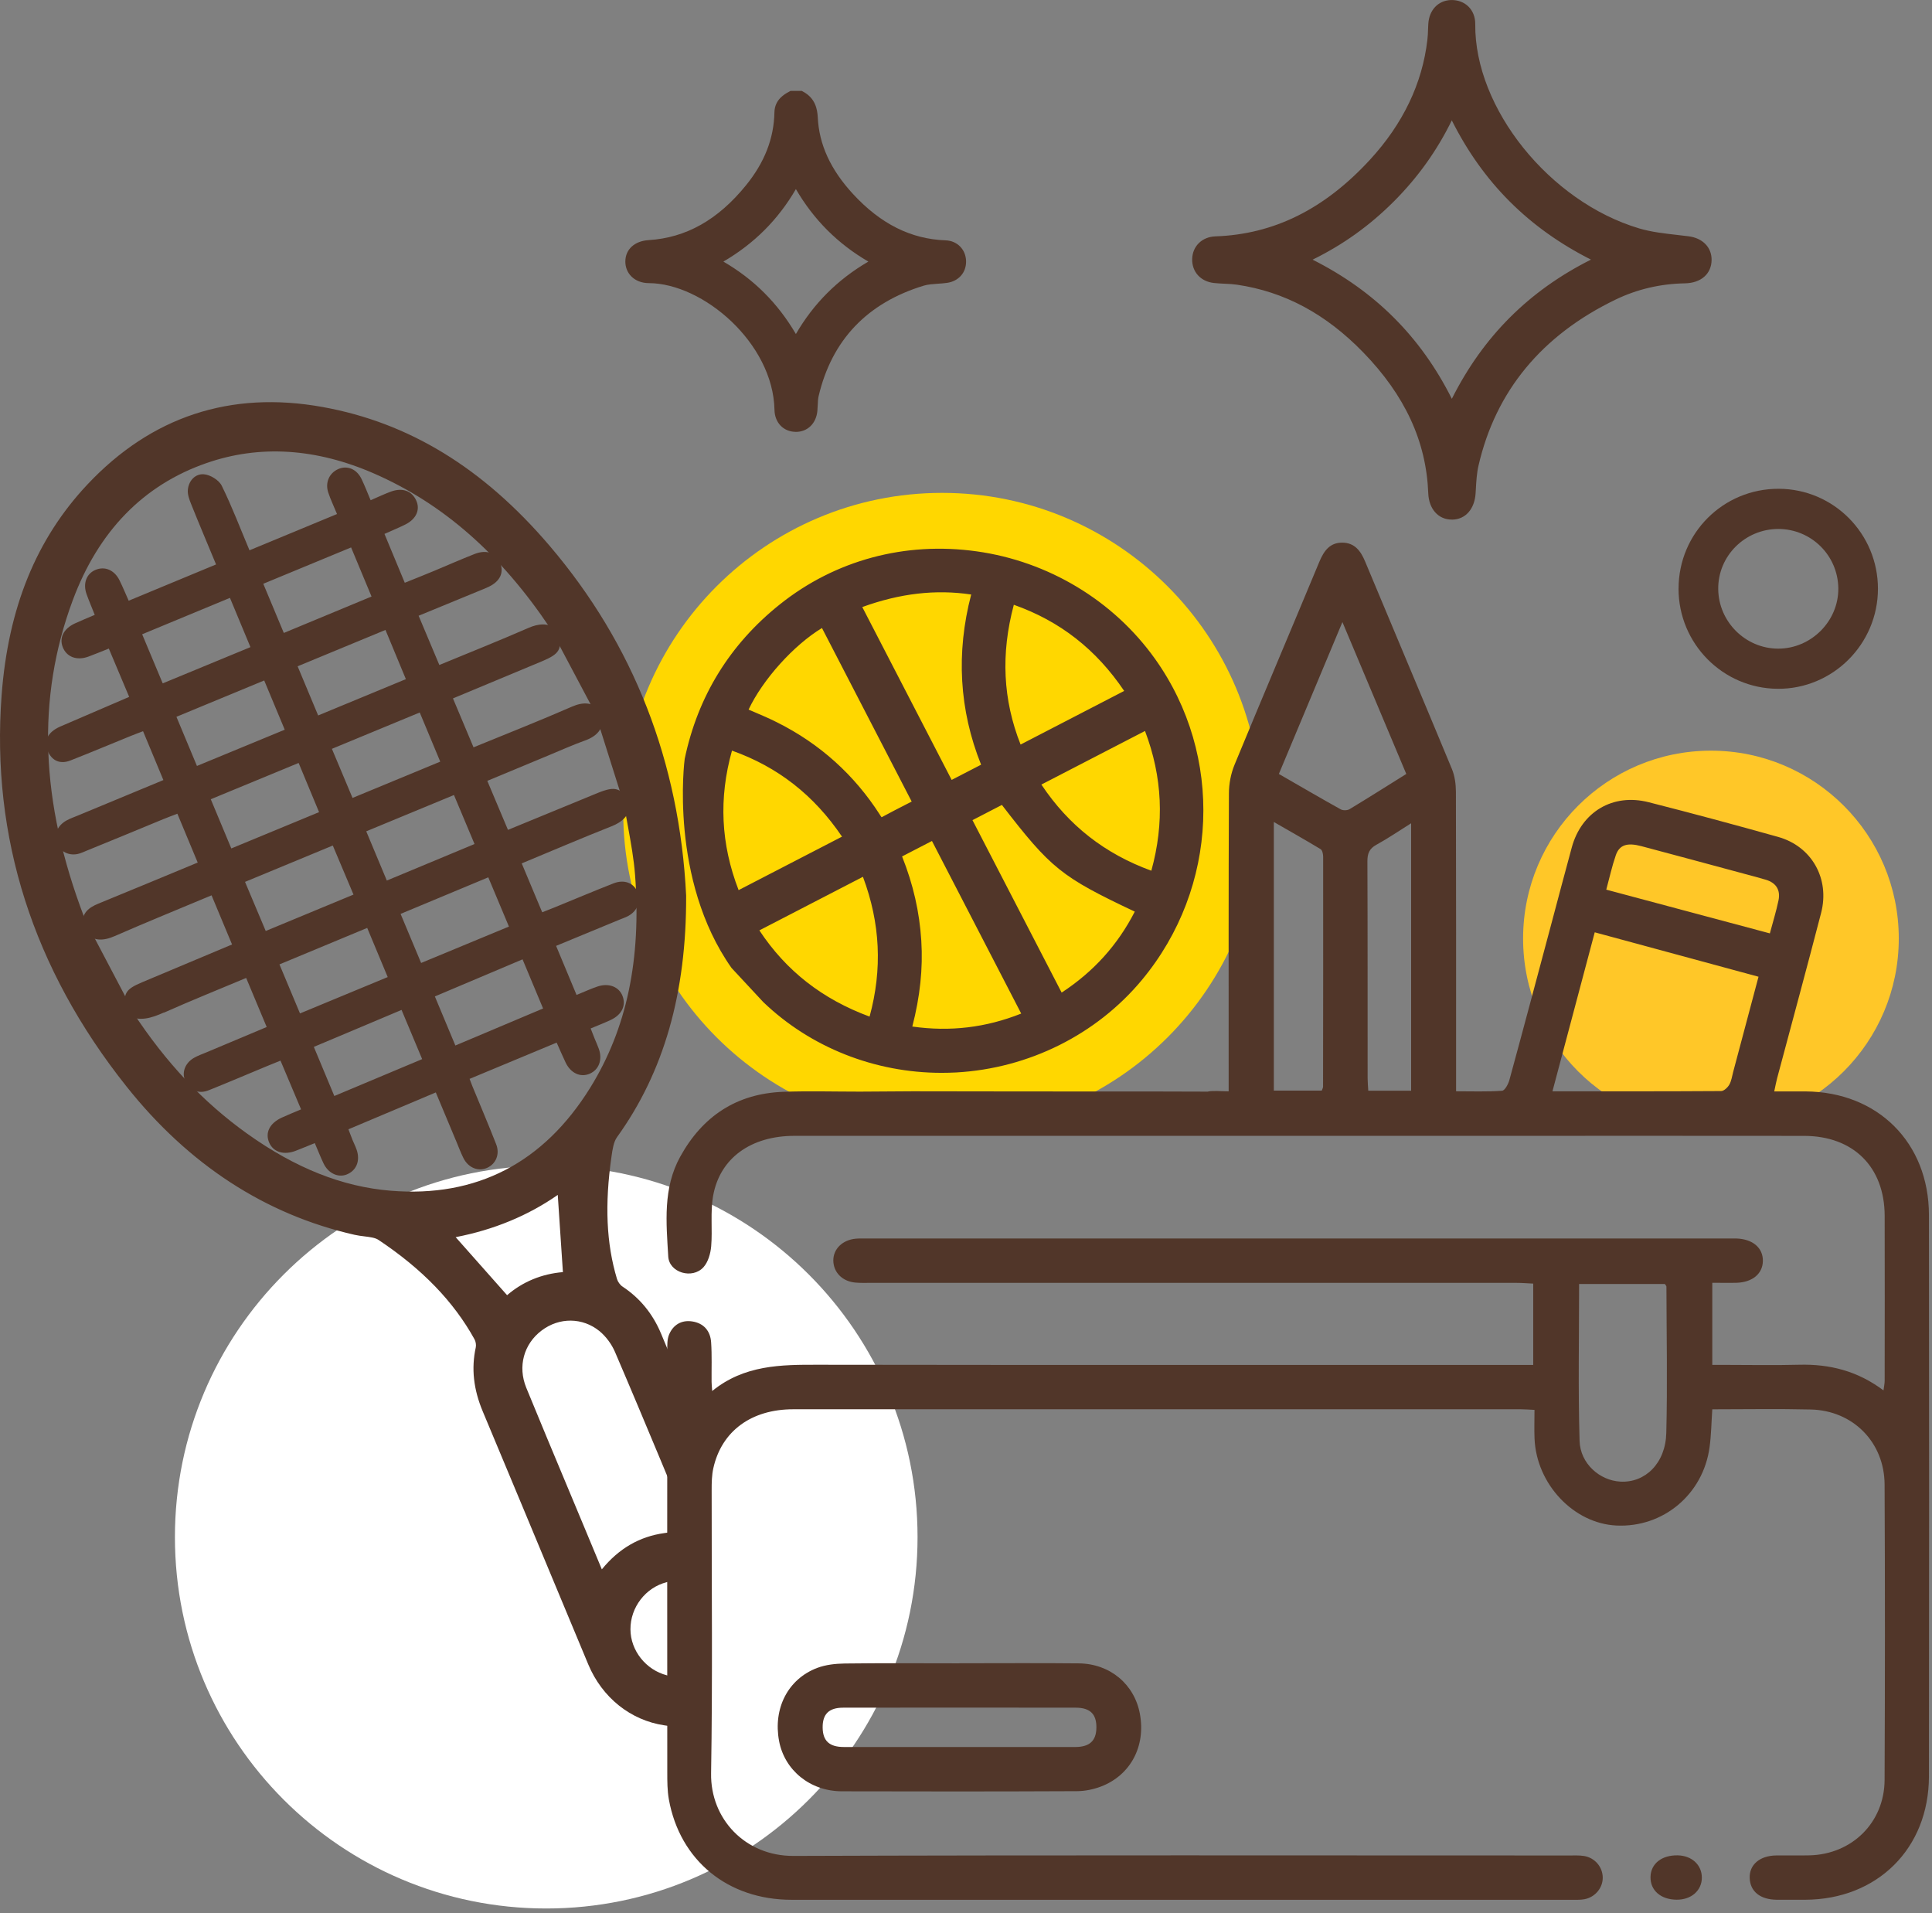
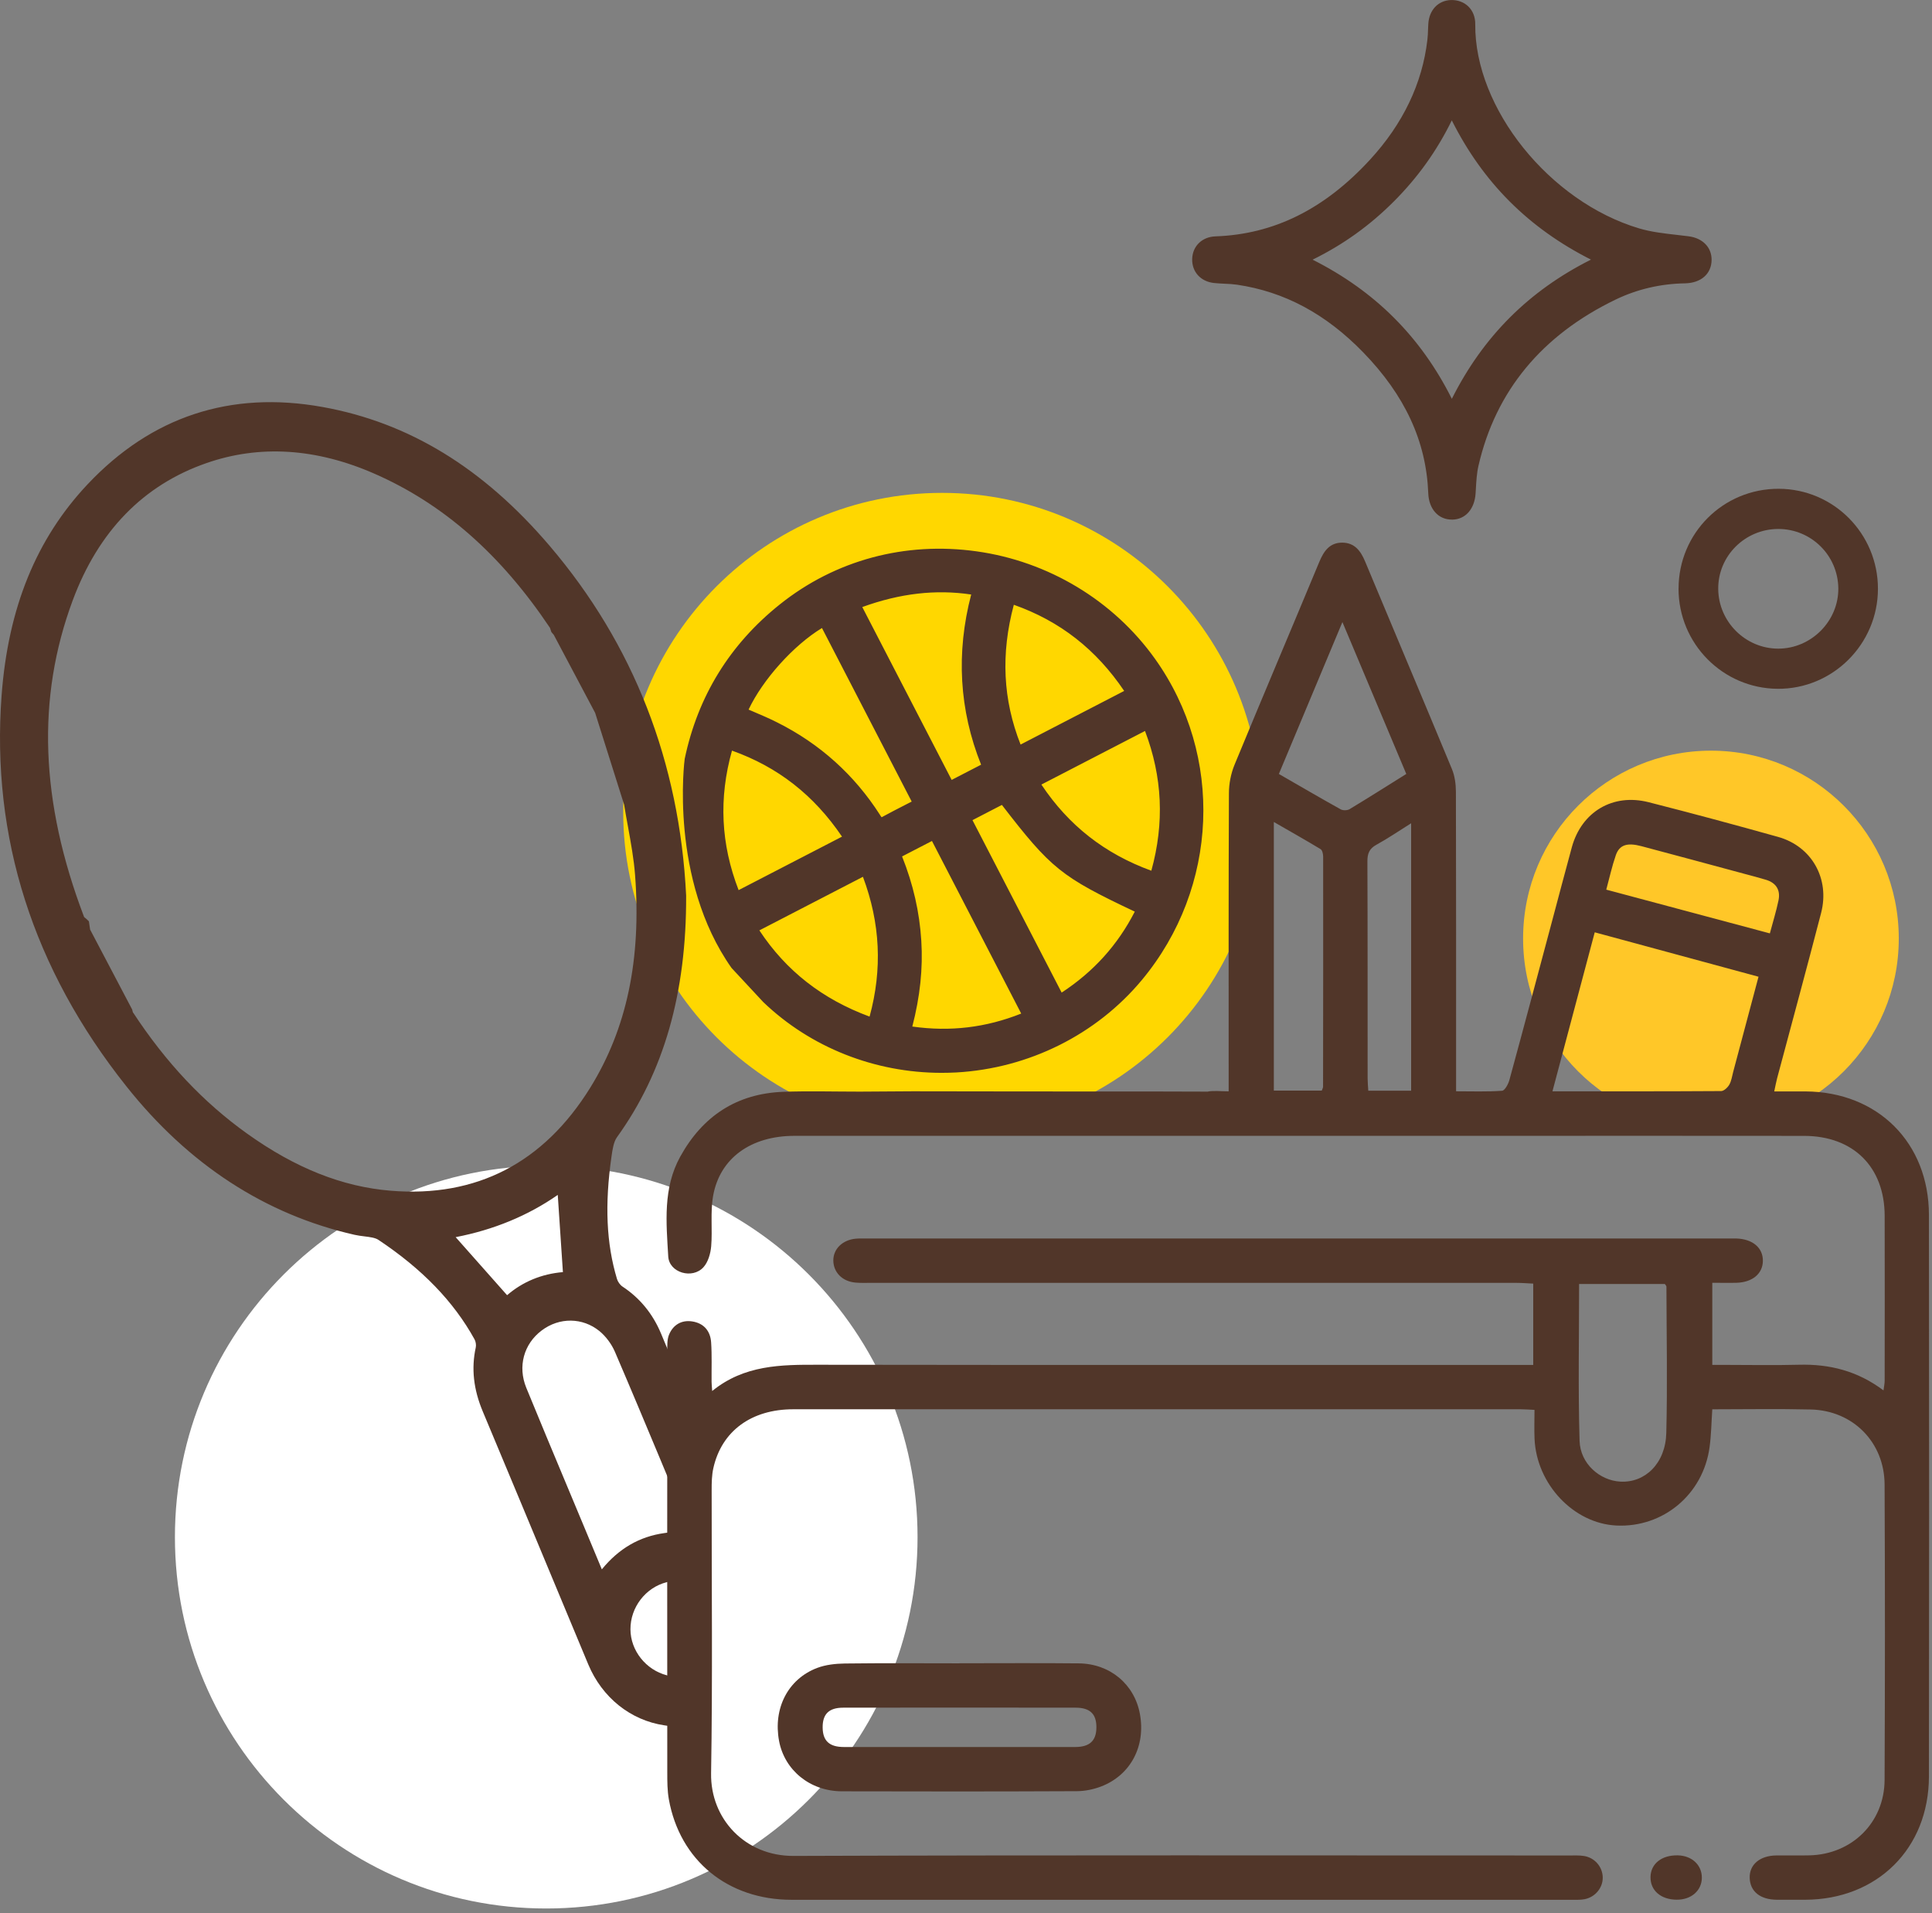
<svg xmlns="http://www.w3.org/2000/svg" width="102" height="101" viewBox="0 0 102 101" fill="none">
  <rect x="0" y="0" width="102" height="101" fill="#808080" stroke="none" />
  <g clip-path="url(#clip0_1_133)">
    <path d="M90.329 59.459C95.806 59.459 100.246 55.019 100.246 49.542C100.246 44.065 95.806 39.625 90.329 39.625C84.852 39.625 80.412 44.065 80.412 49.542C80.412 55.019 84.852 59.459 90.329 59.459Z" fill="#FFC728" />
    <path d="M28.838 100.742C39.665 100.742 48.442 91.965 48.442 81.138C48.442 70.311 39.665 61.535 28.838 61.535C18.012 61.535 9.235 70.311 9.235 81.138C9.235 91.965 18.012 100.742 28.838 100.742Z" fill="white" />
    <path d="M49.738 59.69C59.036 59.69 66.574 52.152 66.574 42.853C66.574 33.555 59.036 26.017 49.738 26.017C40.44 26.017 32.902 33.555 32.902 42.853C32.902 52.152 40.44 59.69 49.738 59.69Z" fill="#FFD700" />
-     <path d="M42.242 5.145C42.667 5.374 42.805 5.736 42.828 6.211C42.909 7.883 43.67 9.267 44.775 10.466C46.156 11.967 47.812 12.957 49.918 13.031C50.354 13.047 50.651 13.372 50.658 13.787C50.667 14.207 50.397 14.523 49.955 14.585C49.526 14.647 49.076 14.622 48.67 14.746C45.603 15.681 43.626 17.673 42.883 20.826C42.821 21.093 42.835 21.382 42.807 21.659C42.759 22.154 42.448 22.456 42 22.447C41.555 22.44 41.244 22.122 41.232 21.626C41.163 18.068 37.443 14.611 34.253 14.597C33.704 14.597 33.356 14.253 33.358 13.799C33.361 13.337 33.704 13.054 34.263 13.019C36.541 12.874 38.259 11.711 39.652 9.996C40.609 8.817 41.2 7.477 41.23 5.932C41.237 5.521 41.502 5.314 41.82 5.143H42.24L42.242 5.145ZM37.468 13.81C39.498 14.843 40.983 16.349 42.019 18.354C43.05 16.336 44.546 14.85 46.562 13.808C44.539 12.77 43.052 11.273 42.016 9.262C40.981 11.287 39.475 12.775 37.468 13.812V13.81Z" fill="#513629" />
-     <path d="M42.016 22.796C42.016 22.796 42.002 22.796 41.996 22.796C41.357 22.784 40.902 22.309 40.889 21.636C40.819 18.109 37.122 14.956 34.253 14.945C33.884 14.945 33.554 14.816 33.328 14.587C33.123 14.38 33.013 14.101 33.015 13.799C33.019 13.164 33.501 12.722 34.244 12.675C36.225 12.551 37.907 11.603 39.385 9.781C40.367 8.57 40.859 7.309 40.886 5.927C40.9 5.251 41.431 4.963 41.659 4.841L41.735 4.799H42.33L42.406 4.841C43.052 5.189 43.153 5.78 43.174 6.195C43.243 7.632 43.85 8.953 45.028 10.233C46.488 11.818 48.091 12.622 49.929 12.687C50.538 12.71 50.99 13.169 51.004 13.783C51.018 14.382 50.614 14.843 50.003 14.931C49.835 14.954 49.666 14.968 49.503 14.977C49.24 14.996 48.991 15.012 48.769 15.079C45.785 15.987 43.917 17.948 43.22 20.907C43.186 21.05 43.179 21.211 43.172 21.382C43.167 21.486 43.163 21.592 43.153 21.695C43.089 22.357 42.632 22.798 42.016 22.798V22.796ZM41.913 5.491C41.668 5.634 41.58 5.754 41.578 5.941C41.548 7.461 40.992 8.9 39.922 10.217C38.315 12.198 36.47 13.229 34.288 13.367C33.905 13.393 33.709 13.538 33.707 13.806C33.707 13.923 33.746 14.027 33.82 14.103C33.917 14.2 34.071 14.255 34.256 14.255C37.745 14.269 41.509 18.056 41.58 21.624C41.587 21.926 41.742 22.101 42.007 22.106C42.362 22.104 42.448 21.808 42.464 21.629C42.473 21.536 42.478 21.444 42.48 21.352C42.489 21.156 42.498 20.955 42.547 20.75C43.306 17.535 45.331 15.404 48.569 14.419C48.864 14.329 49.166 14.308 49.456 14.288C49.613 14.276 49.763 14.267 49.906 14.246C50.169 14.209 50.319 14.045 50.312 13.796C50.307 13.554 50.144 13.386 49.904 13.377C47.872 13.303 46.11 12.429 44.519 10.699C43.225 9.294 42.558 7.83 42.482 6.225C42.464 5.844 42.371 5.634 42.148 5.489H41.913V5.491ZM42.021 19.11L41.712 18.513C40.695 16.546 39.256 15.109 37.312 14.119L36.709 13.812L37.309 13.503C39.274 12.489 40.713 11.047 41.707 9.103L42.014 8.501L42.323 9.101C43.329 11.059 44.768 12.496 46.719 13.496L47.316 13.803L46.719 14.112C44.752 15.129 43.315 16.566 42.325 18.508L42.019 19.108L42.021 19.11ZM38.19 13.808C39.805 14.744 41.064 16.003 42.019 17.632C42.955 16.02 44.214 14.76 45.845 13.808C44.226 12.865 42.967 11.605 42.019 9.982C41.08 11.596 39.821 12.855 38.193 13.808H38.19Z" fill="#513629" />
    <path d="M90.015 13.711C90.013 14.253 89.628 14.594 88.95 14.608C87.614 14.633 86.337 14.924 85.142 15.501C81.293 17.36 78.691 20.27 77.716 24.502C77.603 24.991 77.587 25.506 77.554 26.011C77.515 26.666 77.185 27.078 76.655 27.083C76.12 27.088 75.774 26.677 75.748 26.024C75.633 22.98 74.288 20.492 72.215 18.36C70.324 16.414 68.078 15.088 65.352 14.689C64.946 14.629 64.531 14.643 64.122 14.597C63.592 14.537 63.271 14.175 63.283 13.681C63.294 13.194 63.647 12.841 64.173 12.823C67.6 12.703 70.317 11.123 72.575 8.669C74.277 6.822 75.405 4.675 75.698 2.143C75.73 1.861 75.732 1.575 75.748 1.289C75.778 0.726 76.111 0.362 76.613 0.348C77.141 0.332 77.543 0.694 77.538 1.275C77.497 5.768 81.424 10.9 86.44 12.389C87.294 12.643 88.209 12.701 89.102 12.816C89.646 12.885 90.015 13.215 90.013 13.713L90.015 13.711ZM68.488 13.702C72.254 15.422 74.953 18.118 76.65 21.855C78.355 18.114 81.046 15.413 84.796 13.706C81.044 11.986 78.348 9.297 76.643 5.542C75.836 7.392 74.74 8.988 73.352 10.378C71.954 11.781 70.349 12.885 68.488 13.702Z" fill="#513629" />
    <path d="M76.645 27.427C75.935 27.427 75.437 26.869 75.405 26.036C75.301 23.303 74.178 20.872 71.971 18.6C69.994 16.566 67.812 15.397 65.305 15.028C65.098 14.998 64.886 14.986 64.662 14.977C64.475 14.968 64.281 14.959 64.088 14.938C63.387 14.86 62.925 14.35 62.941 13.672C62.958 12.994 63.463 12.502 64.166 12.477C67.252 12.369 69.92 11.047 72.326 8.434C74.072 6.538 75.091 4.407 75.359 2.101C75.382 1.912 75.389 1.723 75.395 1.52C75.398 1.437 75.402 1.354 75.407 1.271C75.446 0.533 75.928 0.023 76.606 0.002C76.962 -0.007 77.289 0.113 77.524 0.344C77.762 0.577 77.891 0.909 77.886 1.278C77.845 5.715 81.809 10.65 86.542 12.057C87.176 12.246 87.873 12.325 88.546 12.401C88.749 12.424 88.95 12.447 89.15 12.473C89.891 12.567 90.368 13.056 90.364 13.716C90.359 14.454 89.808 14.94 88.959 14.956C87.658 14.979 86.427 15.268 85.296 15.814C81.399 17.694 78.963 20.644 78.057 24.581C77.965 24.982 77.939 25.42 77.916 25.847L77.905 26.031C77.854 26.873 77.367 27.422 76.664 27.429H76.65L76.645 27.427ZM76.65 0.692C76.65 0.692 76.634 0.692 76.627 0.692C76.194 0.706 76.111 1.082 76.099 1.305C76.094 1.386 76.092 1.467 76.087 1.548C76.078 1.753 76.071 1.967 76.046 2.182C75.762 4.638 74.681 6.898 72.835 8.905C70.299 11.661 67.471 13.056 64.189 13.169C63.852 13.181 63.64 13.381 63.631 13.688C63.624 14.006 63.818 14.211 64.164 14.251C64.337 14.269 64.51 14.278 64.694 14.288C64.925 14.299 65.165 14.311 65.405 14.345C68.031 14.73 70.407 16.001 72.464 18.118C74.796 20.519 75.984 23.1 76.094 26.011C76.104 26.23 76.173 26.735 76.643 26.735H76.65C77.095 26.73 77.192 26.264 77.208 25.988L77.22 25.805C77.245 25.351 77.273 24.883 77.377 24.424C78.334 20.273 80.896 17.166 84.99 15.189C86.21 14.601 87.541 14.29 88.941 14.262C89.42 14.253 89.665 14.069 89.667 13.709C89.669 13.28 89.243 13.178 89.058 13.155C88.862 13.13 88.664 13.107 88.463 13.086C87.76 13.008 87.033 12.925 86.341 12.719C81.337 11.234 77.146 5.992 77.192 1.271C77.192 1.089 77.139 0.939 77.038 0.837C76.941 0.743 76.807 0.694 76.648 0.694L76.65 0.692ZM76.648 22.689L76.334 21.998C74.662 18.319 72.049 15.708 68.343 14.015L67.639 13.695L68.347 13.383C70.162 12.588 71.719 11.525 73.105 10.134C74.484 8.748 75.538 7.2 76.323 5.401L76.634 4.691L76.955 5.399C78.627 9.082 81.237 11.695 84.937 13.393L85.626 13.709L84.937 14.022C81.254 15.699 78.645 18.308 76.962 22L76.645 22.692L76.648 22.689ZM69.298 13.706C72.593 15.365 75.008 17.777 76.65 21.052C78.302 17.763 80.714 15.351 83.996 13.704C80.705 12.044 78.29 9.629 76.648 6.354C75.866 7.95 74.865 9.352 73.599 10.623C72.323 11.903 70.912 12.915 69.3 13.706H69.298Z" fill="#513629" />
    <path d="M88.62 31.073C88.62 28.142 90.982 25.789 93.913 25.801C96.807 25.812 99.146 28.169 99.146 31.078C99.146 34 96.759 36.38 93.851 36.359C90.954 36.338 88.618 33.977 88.618 31.073H88.62ZM93.888 27.922C92.126 27.922 90.693 29.352 90.714 31.098C90.733 32.826 92.156 34.237 93.878 34.239C95.622 34.242 97.073 32.784 97.054 31.052C97.033 29.316 95.627 27.925 93.888 27.922Z" fill="#513629" />
    <path d="M63.781 57.616C64.097 57.563 64.427 57.607 64.867 57.607C64.867 57.323 64.867 57.077 64.867 56.828C64.867 51.843 64.858 46.86 64.881 41.876C64.881 41.373 64.985 40.838 65.176 40.372C66.653 36.793 68.168 33.229 69.655 29.654C69.891 29.092 70.197 28.644 70.857 28.644C71.51 28.644 71.837 29.073 72.072 29.641C73.594 33.294 75.14 36.938 76.655 40.596C76.807 40.962 76.862 41.391 76.865 41.793C76.879 46.777 76.874 51.761 76.874 56.744V57.605C77.718 57.605 78.514 57.635 79.303 57.577C79.446 57.568 79.628 57.229 79.688 57.012C80.447 54.237 81.184 51.456 81.927 48.677C82.28 47.36 82.624 46.041 82.983 44.729C83.495 42.853 85.147 41.864 87.04 42.346C89.326 42.927 91.602 43.541 93.874 44.177C95.65 44.673 96.616 46.382 96.145 48.193C95.391 51.103 94.6 54.005 93.825 56.91C93.77 57.116 93.733 57.326 93.671 57.612C94.257 57.612 94.792 57.609 95.327 57.612C99.132 57.635 101.833 60.315 101.838 64.129C101.851 74.012 101.851 83.894 101.838 93.775C101.831 97.58 99.107 100.267 95.306 100.281C94.808 100.281 94.31 100.285 93.812 100.281C92.926 100.274 92.395 99.842 92.375 99.125C92.354 98.426 92.912 97.951 93.782 97.942C94.367 97.935 94.953 97.951 95.537 97.937C97.781 97.88 99.485 96.201 99.497 93.959C99.52 88.758 99.522 83.558 99.497 78.357C99.485 76.124 97.82 74.452 95.597 74.402C93.871 74.36 92.142 74.392 90.4 74.392C90.352 75.103 90.345 75.751 90.257 76.39C89.921 78.88 87.808 80.645 85.338 80.527C83.08 80.419 81.118 78.343 81.016 75.942C80.995 75.451 81.014 74.955 81.014 74.422C80.721 74.409 80.511 74.39 80.301 74.39C67.494 74.39 54.685 74.388 41.878 74.39C39.666 74.39 38.1 75.541 37.662 77.494C37.577 77.87 37.572 78.269 37.572 78.657C37.568 83.641 37.625 88.627 37.542 93.609C37.503 96.009 39.339 97.977 41.892 97.967C55.545 97.919 69.196 97.944 82.85 97.944C83.11 97.944 83.373 97.93 83.627 97.97C84.194 98.06 84.605 98.542 84.616 99.095C84.63 99.637 84.229 100.138 83.662 100.251C83.452 100.292 83.23 100.283 83.013 100.283C69.275 100.283 55.534 100.285 41.795 100.283C38.425 100.283 35.893 98.21 35.312 94.981C35.229 94.515 35.229 94.033 35.229 93.555C35.224 86.143 35.224 78.733 35.229 71.32C35.229 71.02 35.215 70.691 35.331 70.43C35.547 69.93 35.981 69.669 36.539 69.752C37.155 69.844 37.505 70.255 37.544 70.859C37.591 71.549 37.561 72.245 37.568 72.939C37.568 73.062 37.584 73.184 37.6 73.426C39.295 72.047 41.228 72.035 43.195 72.04C55.483 72.058 67.769 72.049 80.057 72.049H80.947V67.757C80.652 67.743 80.356 67.718 80.064 67.718C68.687 67.718 57.31 67.718 45.933 67.718C45.672 67.718 45.411 67.727 45.153 67.702C44.463 67.637 43.998 67.157 43.995 66.532C43.995 65.926 44.48 65.451 45.176 65.386C45.349 65.37 45.522 65.375 45.695 65.375C60.931 65.375 76.164 65.375 91.399 65.375C91.487 65.375 91.572 65.375 91.66 65.375C92.532 65.4 93.083 65.866 93.071 66.565C93.062 67.234 92.518 67.688 91.685 67.713C91.275 67.725 90.864 67.713 90.4 67.713V72.047C90.601 72.047 90.806 72.047 91.014 72.047C92.335 72.047 93.659 72.075 94.978 72.04C96.591 71.996 98.069 72.365 99.439 73.394C99.464 73.188 99.501 73.034 99.501 72.882C99.504 69.978 99.51 67.074 99.501 64.171C99.492 61.599 97.848 59.964 95.253 59.959C89.748 59.95 84.245 59.957 78.74 59.957C66.475 59.957 54.208 59.957 41.943 59.957C39.65 59.957 38.001 61.131 37.648 63.131C37.496 63.995 37.621 64.904 37.547 65.787C37.514 66.17 37.385 66.62 37.139 66.892C36.553 67.538 35.331 67.183 35.28 66.327C35.176 64.542 34.991 62.72 35.916 61.05C37.099 58.91 38.901 57.722 41.359 57.632C42.678 57.584 44 57.623 45.402 57.623L48.186 57.605C52.279 57.616 56.373 57.614 60.562 57.614L63.783 57.623L63.781 57.616ZM84.194 49.214C83.44 52.053 82.711 54.791 81.962 57.607C85.022 57.607 87.944 57.612 90.866 57.593C91.014 57.593 91.212 57.406 91.298 57.256C91.413 57.056 91.443 56.807 91.505 56.576C91.948 54.913 92.389 53.25 92.841 51.558C89.944 50.773 87.112 50.005 84.197 49.214H84.194ZM83.369 67.778C83.369 70.571 83.313 73.318 83.394 76.058C83.429 77.259 84.457 78.149 85.543 78.209C86.858 78.283 87.933 77.241 87.972 75.64C88.037 73.066 87.986 70.488 87.979 67.914C87.979 67.877 87.937 67.842 87.896 67.778H83.366H83.369ZM69.782 57.57C69.812 57.483 69.851 57.425 69.851 57.365C69.856 53.317 69.861 49.27 69.856 45.222C69.856 45.086 69.814 44.879 69.72 44.823C68.924 44.341 68.112 43.885 67.252 43.389V57.568H69.782V57.57ZM67.517 40.854C68.645 41.502 69.706 42.125 70.783 42.722C70.903 42.789 71.131 42.784 71.251 42.713C72.248 42.111 73.23 41.488 74.245 40.854C73.126 38.197 72.031 35.589 70.873 32.837C69.715 35.605 68.631 38.195 67.517 40.856V40.854ZM74.499 43.458C73.839 43.871 73.272 44.26 72.67 44.59C72.289 44.798 72.19 45.058 72.192 45.476C72.208 49.288 72.201 53.103 72.204 56.915C72.204 57.125 72.225 57.335 72.238 57.575H74.501V43.46L74.499 43.458ZM93.44 49.27C93.604 48.654 93.777 48.1 93.895 47.533C94.01 46.986 93.775 46.604 93.233 46.44C92.861 46.327 92.483 46.23 92.107 46.129C90.292 45.64 88.477 45.148 86.66 44.666C85.903 44.466 85.497 44.595 85.306 45.146C85.105 45.727 84.974 46.331 84.803 46.961C87.693 47.734 90.509 48.486 93.44 49.27Z" fill="#513629" />
    <path d="M50.651 87.797C52.752 87.797 54.856 87.781 56.957 87.803C58.608 87.822 59.893 88.908 60.181 90.47C60.497 92.174 59.69 93.708 58.124 94.305C57.727 94.455 57.284 94.547 56.862 94.549C52.722 94.568 48.585 94.568 44.445 94.556C42.771 94.552 41.421 93.445 41.131 91.9C40.81 90.186 41.594 88.632 43.144 88.043C43.596 87.873 44.113 87.817 44.602 87.81C46.617 87.785 48.633 87.799 50.647 87.801L50.651 87.797ZM50.658 92.218C52.695 92.218 54.729 92.218 56.765 92.218C57.526 92.218 57.877 91.89 57.884 91.196C57.893 90.486 57.559 90.144 56.795 90.142C52.702 90.135 48.61 90.135 44.516 90.142C43.755 90.142 43.423 90.488 43.432 91.198C43.442 91.895 43.788 92.218 44.553 92.218C46.59 92.22 48.624 92.218 50.66 92.218H50.658Z" fill="#513629" />
    <path d="M88.512 100.278C87.677 100.269 87.123 99.785 87.139 99.072C87.156 98.373 87.734 97.919 88.581 97.937C89.321 97.954 89.849 98.442 89.849 99.114C89.849 99.796 89.287 100.288 88.512 100.278Z" fill="#513629" />
    <path d="M60.698 34.975C56.26 28.762 47.346 27.417 41.394 32.171C38.811 34.233 37.171 36.885 36.491 40.127C36.447 40.333 35.766 46.447 38.905 50.893L40.536 52.644C46.046 57.932 55.135 57.379 60.024 51.502C63.903 46.839 64.302 40.024 60.698 34.973V34.975ZM53.29 31.481C56.099 32.388 58.244 34.083 59.849 36.606C57.789 37.671 55.781 38.709 53.705 39.784C52.531 37.053 52.455 34.325 53.29 31.481ZM51.708 31.103C50.79 34.304 50.921 37.429 52.238 40.524C51.532 40.889 50.836 41.248 50.096 41.633C48.426 38.405 46.751 35.167 45.038 31.857C47.206 31.008 49.378 30.672 51.708 31.103ZM38.813 47.466C37.676 44.74 37.538 42.012 38.412 39.177C41.212 40.088 43.354 41.793 44.95 44.293C42.92 45.342 40.912 46.382 38.811 47.468L38.813 47.466ZM46.14 54.113C43.315 53.147 41.149 51.491 39.595 48.979C41.654 47.914 43.682 46.864 45.741 45.801C46.848 48.527 46.998 51.262 46.14 54.113ZM46.166 43.2C44.839 41.128 43.073 39.544 40.877 38.444C40.287 38.149 39.669 37.904 39.062 37.637C39.8 35.815 41.8 33.589 43.536 32.673C45.213 35.914 46.89 39.157 48.599 42.462C47.941 42.8 47.33 43.105 46.731 43.432C46.424 43.599 46.302 43.416 46.163 43.2H46.166ZM47.731 54.468C48.181 52.874 48.398 51.295 48.294 49.676C48.193 48.075 47.815 46.544 47.185 45.044C47.916 44.666 48.615 44.304 49.35 43.924C51.018 47.148 52.685 50.374 54.394 53.675C52.243 54.609 50.052 54.869 47.731 54.468ZM55.917 52.888C54.235 49.636 52.566 46.408 50.877 43.144C51.574 42.784 52.284 42.415 52.995 42.049C55.783 45.672 56.15 45.967 60.379 47.957C59.388 50.031 57.919 51.657 55.919 52.888H55.917ZM54.482 41.283C56.539 40.22 58.562 39.173 60.631 38.102C61.758 40.842 61.874 43.578 61.016 46.41C58.216 45.471 56.057 43.794 54.482 41.283Z" fill="#513629" />
    <path d="M49.71 56.631C46.188 56.631 42.794 55.291 40.296 52.895L38.621 51.094C35.324 46.419 36.138 40.114 36.149 40.056C36.841 36.753 38.532 34.009 41.175 31.901C44.094 29.569 47.78 28.575 51.558 29.103C55.347 29.631 58.781 31.698 60.977 34.775C64.625 39.883 64.341 46.853 60.289 51.726C57.886 54.616 54.311 56.396 50.487 56.611C50.227 56.624 49.969 56.631 49.71 56.631ZM39.175 50.676L40.789 52.411C43.319 54.839 46.848 56.124 50.451 55.921C54.085 55.718 57.478 54.028 59.759 51.283C63.61 46.652 63.88 40.028 60.416 35.178C58.329 32.256 55.068 30.293 51.465 29.791C47.879 29.292 44.378 30.233 41.608 32.443C39.094 34.449 37.487 37.06 36.827 40.201C36.818 40.254 36.075 46.269 39.173 50.679L39.175 50.676ZM49.812 54.999C49.111 54.999 48.398 54.936 47.672 54.809L47.293 54.745L47.397 54.376C47.863 52.724 48.043 51.196 47.948 49.699C47.851 48.163 47.496 46.684 46.864 45.178L46.74 44.883L49.496 43.458L54.867 53.845L54.528 53.993C52.981 54.664 51.422 54.999 49.809 54.999H49.812ZM48.167 54.187C50.162 54.47 52.051 54.244 53.915 53.502L49.203 44.392L47.625 45.208C48.214 46.684 48.546 48.142 48.64 49.657C48.732 51.117 48.576 52.602 48.165 54.189L48.167 54.187ZM46.368 54.556L46.029 54.44C43.077 53.43 40.877 51.705 39.302 49.161L39.106 48.843L45.921 45.319L46.064 45.669C47.217 48.509 47.351 51.304 46.474 54.212L46.371 54.556H46.368ZM40.091 49.111C41.5 51.244 43.409 52.738 45.91 53.663C46.592 51.156 46.477 48.735 45.559 46.283L40.091 49.111ZM55.781 53.38L50.411 42.996L53.091 41.61L53.267 41.839C56.016 45.411 56.355 45.683 60.525 47.646L60.84 47.794L60.691 48.107C59.667 50.25 58.165 51.91 56.099 53.184L55.781 53.38ZM51.343 43.294L56.05 52.395C57.739 51.288 59.007 49.883 59.911 48.121C56.02 46.283 55.488 45.849 52.895 42.489L51.343 43.292V43.294ZM38.64 47.946L38.495 47.6C37.319 44.779 37.182 41.991 38.082 39.076L38.186 38.739L38.52 38.847C41.378 39.777 43.575 41.495 45.243 44.104L45.448 44.422L38.64 47.944V47.946ZM38.645 39.622C37.941 42.134 38.054 44.549 38.995 46.986L44.454 44.163C42.971 41.972 41.066 40.483 38.645 39.622ZM61.244 46.85L60.907 46.737C58.001 45.762 55.803 44.039 54.191 41.465L53.991 41.147L60.81 37.62L60.953 37.969C62.109 40.78 62.238 43.575 61.348 46.509L61.244 46.85ZM54.98 41.414C56.419 43.573 58.324 45.065 60.785 45.962C61.482 43.435 61.371 41.015 60.451 38.585L54.98 41.414ZM46.521 43.843C46.166 43.843 45.962 43.527 45.875 43.386C44.593 41.382 42.858 39.823 40.725 38.753C40.328 38.555 39.908 38.375 39.502 38.202C39.309 38.119 39.117 38.038 38.926 37.953L38.619 37.817L38.746 37.505C39.512 35.614 41.592 33.308 43.379 32.364L43.688 32.201L49.069 42.605L48.762 42.764C48.564 42.865 48.373 42.964 48.181 43.061C47.736 43.289 47.316 43.504 46.901 43.73C46.761 43.806 46.634 43.838 46.523 43.838L46.521 43.843ZM46.456 43.013C46.479 43.047 46.514 43.105 46.544 43.139C46.551 43.137 46.557 43.133 46.567 43.128C46.991 42.897 47.413 42.681 47.863 42.45C47.953 42.404 48.043 42.358 48.133 42.312L43.396 33.151C41.903 34.055 40.27 35.87 39.521 37.457C39.604 37.494 39.689 37.528 39.775 37.565C40.19 37.743 40.621 37.925 41.034 38.135C43.283 39.26 45.107 40.902 46.458 43.013H46.456ZM49.946 42.099L44.553 31.672L44.911 31.532C47.291 30.6 49.535 30.346 51.77 30.762L52.143 30.831L52.037 31.198C51.117 34.406 51.285 37.413 52.554 40.388L52.681 40.683L49.946 42.099ZM45.524 32.044L50.243 41.168L51.797 40.365C50.642 37.484 50.467 34.465 51.274 31.382C49.404 31.103 47.517 31.32 45.524 32.044ZM53.534 40.259L53.386 39.918C52.213 37.189 52.072 34.396 52.958 31.382L53.057 31.041L53.396 31.149C56.269 32.076 58.477 33.799 60.142 36.417L60.345 36.735L53.534 40.257V40.259ZM53.525 31.924C52.831 34.519 52.948 36.94 53.882 39.302L59.351 36.472C57.87 34.276 55.958 32.784 53.525 31.924Z" fill="#513629" />
    <path d="M32.937 86.005C32.93 84.658 33.877 83.488 35.118 83.177V81.267C33.751 81.461 32.611 82.185 31.689 83.532C31.281 82.552 30.907 81.653 30.531 80.751C29.507 78.295 28.474 75.845 27.466 73.385C26.94 72.102 27.323 70.76 28.389 69.955C29.433 69.166 30.829 69.145 31.871 69.996C32.256 70.312 32.591 70.767 32.787 71.226C33.573 73.064 34.346 74.907 35.116 76.752V71.809C34.936 71.383 34.758 70.954 34.579 70.527C34.177 69.567 33.552 68.781 32.669 68.2C32.478 68.073 32.307 67.833 32.24 67.612C31.583 65.43 31.622 63.209 31.94 60.983C31.998 60.587 32.065 60.137 32.288 59.828C35.003 56.062 35.893 51.788 35.877 47.293C35.536 40.377 33.216 34.269 28.748 29.029C25.616 25.358 21.802 22.694 16.963 21.822C12.244 20.974 8.162 22.309 4.869 25.808C1.995 28.859 0.736 32.637 0.429 36.723C-0.143 44.383 2.203 51.172 6.942 57.132C10.014 60.997 13.893 63.735 18.794 64.844C19.256 64.948 19.804 64.916 20.171 65.16C22.284 66.567 24.11 68.276 25.353 70.529C25.457 70.718 25.501 70.993 25.455 71.203C25.215 72.305 25.376 73.35 25.808 74.374C26.613 76.288 27.411 78.205 28.209 80.121C29.265 82.656 30.319 85.193 31.378 87.727C32.072 89.386 33.504 90.49 35.116 90.73V88.765C33.891 88.447 32.941 87.308 32.934 86.005H32.937ZM20.605 63.2C17.733 62.967 15.187 61.793 12.855 60.128C10.374 58.356 8.37 56.136 6.707 53.592C6.686 53.518 6.668 53.446 6.647 53.373C5.907 51.973 5.166 50.573 4.428 49.175C4.41 49.048 4.391 48.921 4.373 48.795C4.29 48.712 4.168 48.645 4.128 48.545C1.997 42.957 1.391 37.293 3.517 31.571C4.83 28.042 7.145 25.381 10.789 24.115C13.882 23.04 16.942 23.388 19.894 24.68C23.907 26.433 26.919 29.357 29.327 32.953C29.373 33.022 29.387 33.109 29.417 33.19C29.452 33.229 29.486 33.269 29.521 33.308C30.259 34.698 30.997 36.091 31.735 37.482C31.776 37.586 31.816 37.69 31.857 37.794C32.337 39.336 32.819 40.882 33.299 42.425C33.296 42.42 33.294 42.418 33.292 42.413C33.492 43.663 33.778 44.908 33.873 46.168C34.175 50.201 33.624 54.097 31.456 57.593C28.974 61.599 25.351 63.583 20.6 63.197L20.605 63.2ZM23.384 65.068C25.706 64.713 27.867 63.878 29.752 62.423C29.864 64.132 29.975 65.781 30.088 67.478C28.815 67.506 27.655 67.96 26.746 68.864C25.628 67.603 24.521 66.353 23.384 65.07V65.068Z" fill="#513629" />
    <path d="M35.462 91.132L35.065 91.072C33.287 90.806 31.79 89.607 31.059 87.861C30.395 86.274 29.733 84.685 29.073 83.096L27.48 79.272C26.818 77.683 26.156 76.094 25.489 74.508C24.998 73.338 24.876 72.234 25.118 71.127C25.146 71.002 25.118 70.813 25.051 70.695C23.953 68.707 22.295 66.989 19.98 65.448C19.804 65.331 19.525 65.299 19.232 65.262C19.064 65.241 18.891 65.22 18.72 65.181C14.013 64.115 9.959 61.479 6.675 57.346C1.741 51.145 -0.475 44.198 0.085 36.7C0.431 32.085 1.914 28.446 4.617 25.572C7.994 21.986 12.168 20.609 17.025 21.483C21.589 22.304 25.51 24.701 29.013 28.806C33.451 34.009 35.877 40.224 36.225 47.277C36.244 52.427 35.049 56.594 32.572 60.031C32.395 60.278 32.334 60.695 32.286 61.034C31.919 63.585 32.012 65.644 32.574 67.513C32.618 67.662 32.743 67.833 32.863 67.912C33.778 68.513 34.463 69.348 34.899 70.393L35.462 71.74V78.479L34.798 76.885C34.115 75.25 33.306 73.315 32.468 71.364C32.291 70.949 31.986 70.541 31.652 70.266C30.762 69.54 29.532 69.524 28.596 70.232C27.646 70.949 27.328 72.137 27.784 73.253C28.488 74.974 29.219 76.717 29.924 78.405C30.233 79.143 30.543 79.881 30.849 80.619L31.774 82.84C32.673 81.74 33.755 81.111 35.07 80.926L35.464 80.871V83.449L35.204 83.516C34.085 83.797 33.278 84.844 33.285 86.007C33.289 87.126 34.099 88.147 35.206 88.433L35.464 88.5V91.134L35.462 91.132ZM14.285 21.924C10.777 21.924 7.703 23.305 5.122 26.047C2.53 28.799 1.109 32.302 0.775 36.753C0.228 44.074 2.394 50.859 7.212 56.92C10.397 60.928 14.32 63.481 18.87 64.51C19.006 64.54 19.154 64.558 19.313 64.577C19.675 64.621 20.049 64.664 20.363 64.874C22.773 66.479 24.502 68.276 25.655 70.363C25.801 70.628 25.856 70.988 25.791 71.276C25.582 72.238 25.69 73.207 26.126 74.24C26.792 75.827 27.457 77.416 28.119 79.005L29.712 82.829C30.374 84.418 31.034 86.007 31.698 87.594C32.279 88.982 33.409 89.974 34.772 90.308V89.019C33.499 88.569 32.597 87.342 32.59 86.005C32.584 84.621 33.488 83.364 34.772 82.919V81.683C33.656 81.941 32.738 82.614 31.975 83.728L31.615 84.254L30.213 80.885C29.906 80.147 29.597 79.409 29.288 78.673C28.582 76.985 27.851 75.239 27.145 73.516C26.564 72.097 26.972 70.591 28.181 69.678C29.378 68.774 30.948 68.795 32.092 69.729C32.514 70.075 32.886 70.571 33.107 71.09C33.686 72.441 34.253 73.786 34.772 75.027V71.876L34.263 70.658C33.88 69.745 33.282 69.014 32.482 68.488C32.226 68.32 32.002 68.015 31.91 67.711C31.317 65.741 31.218 63.59 31.599 60.935C31.659 60.522 31.733 60.01 32.009 59.627C34.399 56.313 35.55 52.279 35.533 47.295C35.194 40.416 32.823 34.341 28.488 29.256C25.093 25.277 21.303 22.957 16.905 22.164C16.008 22.002 15.136 21.922 14.288 21.922L14.285 21.924ZM26.73 69.367L22.703 64.823L23.331 64.727C25.709 64.362 27.798 63.495 29.539 62.148L30.054 61.751L30.457 67.815L30.095 67.822C28.882 67.847 27.809 68.292 26.991 69.106L26.73 69.365V69.367ZM24.055 65.303L26.772 68.368C27.593 67.66 28.598 67.243 29.719 67.15L29.447 63.075C27.879 64.168 26.071 64.916 24.055 65.305V65.303ZM21.758 63.592C21.37 63.592 20.976 63.576 20.575 63.543C17.895 63.327 15.302 62.3 12.652 60.409C10.249 58.693 8.208 56.523 6.416 53.781L6.386 53.735L6.324 53.499L4.096 49.283L4.05 48.972C3.967 48.905 3.861 48.813 3.805 48.668C1.416 42.404 1.215 36.772 3.194 31.449C4.629 27.59 7.145 25.014 10.678 23.787C13.653 22.754 16.802 22.948 20.037 24.361C23.803 26.008 26.938 28.755 29.62 32.759C29.68 32.849 29.708 32.943 29.728 33.01C29.728 33.01 29.728 33.01 29.728 33.013L29.83 33.144L32.06 37.353L32.191 37.69L34.551 45.273L33.974 44.276C34.08 44.892 34.175 45.517 34.221 46.142C34.567 50.734 33.76 54.54 31.753 57.775C29.359 61.638 26.001 63.59 21.758 63.59V63.592ZM7.027 53.449C8.764 56.096 10.738 58.191 13.056 59.846C15.602 61.664 18.079 62.646 20.63 62.854C25.155 63.223 28.698 61.389 31.163 57.413C33.089 54.304 33.864 50.635 33.529 46.195C33.465 45.347 33.308 44.482 33.156 43.645C33.084 43.252 33.013 42.863 32.95 42.471L31.421 37.63L29.235 33.508L29.115 33.372L29.092 33.312C29.08 33.28 29.069 33.248 29.06 33.213C29.053 33.19 29.048 33.165 29.037 33.144C26.433 29.256 23.395 26.589 19.754 24.998C16.684 23.656 13.704 23.469 10.9 24.445C7.572 25.6 5.196 28.038 3.838 31.693C1.924 36.846 2.12 42.312 4.44 48.405C4.456 48.423 4.479 48.437 4.497 48.453C4.537 48.486 4.576 48.518 4.61 48.552L4.693 48.633L4.758 49.069L6.977 53.287L7.02 53.453L7.027 53.449Z" fill="#513629" />
-     <path d="M8.663 53.451C10.079 52.821 11.518 52.242 12.996 51.622C13.363 52.496 13.711 53.329 14.08 54.212C13.003 54.664 11.949 55.107 10.897 55.55C10.678 55.642 10.45 55.72 10.245 55.838C9.756 56.115 9.56 56.661 9.811 57.106C10.081 57.582 10.503 57.757 11.024 57.549C12.048 57.139 13.061 56.705 14.08 56.283C14.299 56.193 14.518 56.103 14.809 55.986C15.166 56.832 15.515 57.66 15.895 58.559C15.545 58.709 15.21 58.841 14.885 58.991C14.232 59.288 13.979 59.8 14.219 60.331C14.438 60.817 14.989 60.986 15.607 60.748C15.93 60.624 16.248 60.49 16.619 60.34C16.779 60.709 16.917 61.069 17.083 61.415C17.334 61.938 17.851 62.176 18.301 61.998C18.813 61.795 19.027 61.283 18.833 60.702C18.771 60.518 18.681 60.345 18.607 60.165C18.543 60.006 18.483 59.844 18.395 59.611C19.915 58.97 21.423 58.334 23.008 57.665C23.381 58.559 23.746 59.429 24.11 60.298C24.228 60.578 24.332 60.864 24.468 61.133C24.724 61.643 25.247 61.853 25.709 61.65C26.179 61.445 26.403 60.928 26.195 60.4C25.794 59.374 25.36 58.359 24.941 57.34C24.901 57.243 24.864 57.141 24.791 56.95C26.313 56.316 27.817 55.691 29.389 55.035C29.551 55.395 29.698 55.746 29.862 56.087C30.132 56.652 30.644 56.885 31.128 56.68C31.617 56.472 31.818 55.942 31.617 55.37C31.553 55.188 31.47 55.01 31.396 54.83C31.331 54.671 31.271 54.51 31.184 54.288C31.55 54.134 31.908 53.998 32.254 53.834C32.835 53.557 33.061 53.075 32.865 52.57C32.678 52.088 32.143 51.876 31.553 52.072C31.204 52.187 30.872 52.344 30.439 52.519C30.081 51.659 29.731 50.817 29.359 49.929C30.508 49.454 31.603 49.002 32.697 48.55C32.856 48.483 33.024 48.43 33.174 48.347C33.663 48.077 33.857 47.556 33.656 47.081C33.458 46.608 32.957 46.408 32.397 46.627C31.35 47.037 30.314 47.475 29.274 47.9C29.078 47.98 28.88 48.057 28.626 48.156C28.268 47.3 27.92 46.468 27.544 45.575C29.14 44.913 30.704 44.242 32.286 43.617C32.87 43.386 33.232 43.043 33.287 42.408C32.777 41.569 32.494 41.477 31.553 41.859C29.994 42.496 28.437 43.139 26.818 43.806C26.456 42.946 26.105 42.115 25.727 41.218C26.827 40.762 27.897 40.314 28.967 39.871C29.606 39.606 30.238 39.32 30.889 39.087C31.514 38.864 31.866 38.474 31.855 37.794C31.813 37.69 31.774 37.586 31.733 37.482C31.26 37.065 30.785 37.044 30.194 37.302C28.494 38.045 26.767 38.725 25 39.449C24.638 38.587 24.288 37.754 23.914 36.866C25.487 36.211 27.037 35.566 28.589 34.917C29.555 34.514 29.678 34.297 29.518 33.305C29.484 33.266 29.449 33.227 29.415 33.188C28.912 32.874 28.43 32.911 27.886 33.151C26.361 33.817 24.816 34.433 23.195 35.102C22.828 34.228 22.475 33.388 22.101 32.503C23.192 32.053 24.228 31.629 25.266 31.202C25.446 31.128 25.628 31.057 25.803 30.974C26.396 30.69 26.613 30.236 26.41 29.721C26.2 29.186 25.69 28.993 25.053 29.244C24.329 29.528 23.617 29.844 22.899 30.143C22.406 30.349 21.908 30.545 21.37 30.762C21.004 29.881 20.658 29.048 20.298 28.183C20.697 28.003 21.057 27.858 21.403 27.685C21.982 27.394 22.196 26.896 21.972 26.414C21.739 25.911 21.253 25.729 20.648 25.946C20.305 26.07 19.973 26.232 19.567 26.405C19.405 26.022 19.262 25.648 19.089 25.289C18.836 24.758 18.337 24.553 17.862 24.758C17.383 24.968 17.154 25.473 17.332 26.004C17.454 26.37 17.623 26.721 17.793 27.134C16.246 27.775 14.735 28.402 13.171 29.048C12.682 27.888 12.247 26.735 11.705 25.637C11.559 25.342 11.1 25.06 10.764 25.035C10.314 25 9.961 25.369 9.917 25.858C9.896 26.101 9.993 26.366 10.088 26.601C10.505 27.643 10.944 28.677 11.407 29.795C9.871 30.432 8.363 31.059 6.794 31.709C6.626 31.334 6.481 30.981 6.312 30.637C6.04 30.084 5.528 29.871 5.028 30.088C4.564 30.289 4.373 30.801 4.567 31.352C4.696 31.714 4.848 32.067 5.002 32.457C4.613 32.625 4.274 32.759 3.944 32.913C3.356 33.192 3.121 33.667 3.312 34.159C3.517 34.682 4.055 34.885 4.666 34.661C5.007 34.537 5.344 34.394 5.745 34.235C6.103 35.086 6.451 35.909 6.82 36.786C5.66 37.284 4.553 37.759 3.443 38.239C3.266 38.315 3.081 38.386 2.918 38.49C2.445 38.792 2.309 39.223 2.555 39.719C2.793 40.197 3.222 40.335 3.709 40.146C4.776 39.728 5.833 39.283 6.894 38.852C7.09 38.771 7.288 38.7 7.553 38.598C7.911 39.461 8.257 40.289 8.626 41.177C7.094 41.811 5.602 42.431 4.11 43.05C3.909 43.133 3.704 43.204 3.515 43.308C3.007 43.587 2.811 44.101 3.021 44.562C3.229 45.017 3.762 45.231 4.287 45.022C5.731 44.44 7.168 43.838 8.607 43.246C8.84 43.149 9.08 43.063 9.364 42.953C9.723 43.818 10.069 44.645 10.438 45.531C8.658 46.269 6.926 46.991 5.189 47.701C4.686 47.907 4.322 48.19 4.359 48.792C4.377 48.919 4.396 49.046 4.414 49.173C4.899 49.687 5.427 49.687 6.056 49.413C7.731 48.679 9.426 47.992 11.169 47.261C11.536 48.142 11.882 48.97 12.251 49.855C10.641 50.531 9.073 51.188 7.507 51.848C6.61 52.226 6.492 52.434 6.633 53.37C6.654 53.444 6.672 53.516 6.693 53.589C7.376 53.947 7.996 53.737 8.649 53.449L8.663 53.451ZM14.029 49.143C13.67 48.287 13.321 47.464 12.936 46.551C14.504 45.9 15.999 45.282 17.57 44.632C17.925 45.476 18.275 46.301 18.663 47.222C17.134 47.856 15.628 48.481 14.029 49.143ZM15.838 53.495C15.48 52.642 15.134 51.818 14.754 50.907C16.287 50.271 17.789 49.646 19.387 48.981C19.747 49.846 20.1 50.686 20.469 51.576C18.919 52.219 17.413 52.842 15.838 53.495ZM17.65 57.852C17.284 56.975 16.94 56.152 16.569 55.261C18.125 54.606 19.627 53.972 21.2 53.31C21.557 54.164 21.905 54.992 22.288 55.907C20.725 56.562 19.221 57.194 17.65 57.854V57.852ZM27.588 50.64C27.959 51.528 28.299 52.337 28.672 53.234C27.131 53.885 25.616 54.523 24.041 55.188C23.679 54.321 23.333 53.495 22.959 52.598C24.493 51.95 25.994 51.313 27.588 50.64ZM25.778 46.308C26.14 47.173 26.486 47.999 26.869 48.91C25.3 49.56 23.808 50.178 22.233 50.831C21.871 49.966 21.525 49.143 21.149 48.241C22.694 47.598 24.198 46.968 25.778 46.311V46.308ZM23.967 41.966C24.329 42.828 24.673 43.651 25.053 44.553C23.511 45.194 22.009 45.819 20.422 46.481C20.065 45.623 19.712 44.782 19.336 43.882C20.881 43.243 22.387 42.621 23.967 41.966ZM22.159 37.607C22.526 38.488 22.872 39.313 23.243 40.204C21.686 40.847 20.183 41.47 18.612 42.12C18.248 41.255 17.902 40.43 17.523 39.528C19.08 38.884 20.6 38.255 22.161 37.609L22.159 37.607ZM20.351 33.252C20.72 34.14 21.064 34.971 21.428 35.849C19.864 36.497 18.356 37.12 16.797 37.766C16.435 36.896 16.087 36.066 15.713 35.171C17.261 34.53 18.783 33.9 20.351 33.252ZM18.536 28.896C18.905 29.784 19.244 30.598 19.615 31.488C18.084 32.125 16.578 32.75 14.984 33.411C14.624 32.547 14.274 31.707 13.9 30.815C15.457 30.171 16.963 29.546 18.538 28.896H18.536ZM8.591 36.073C8.227 35.201 7.878 34.373 7.505 33.481C9.041 32.844 10.547 32.219 12.14 31.559C12.505 32.434 12.853 33.271 13.222 34.159C11.654 34.807 10.148 35.429 8.589 36.073H8.591ZM10.397 40.43C10.033 39.556 9.689 38.73 9.315 37.837C10.87 37.194 12.378 36.569 13.949 35.919C14.308 36.783 14.654 37.609 15.033 38.518C13.455 39.168 11.963 39.784 10.397 40.432V40.43ZM12.212 44.786C11.848 43.914 11.504 43.087 11.128 42.189C12.701 41.539 14.188 40.923 15.766 40.273C16.128 41.147 16.479 41.986 16.845 42.87C15.279 43.518 13.773 44.141 12.212 44.786Z" fill="#513629" />
    <path d="M33.292 42.411C33.292 42.411 33.292 42.416 33.294 42.416C33.294 42.411 33.294 42.406 33.294 42.401C33.294 42.404 33.294 42.406 33.294 42.409L33.292 42.411Z" fill="#513629" />
    <path d="M33.296 42.416C33.296 42.416 33.301 42.423 33.303 42.428L33.294 42.401C33.294 42.401 33.294 42.411 33.294 42.416H33.296Z" fill="#513629" />
  </g>
  <defs>
    <clipPath id="clip0_1_133">
      <rect width="101.847" height="100.742" fill="white" />
    </clipPath>
  </defs>
</svg>